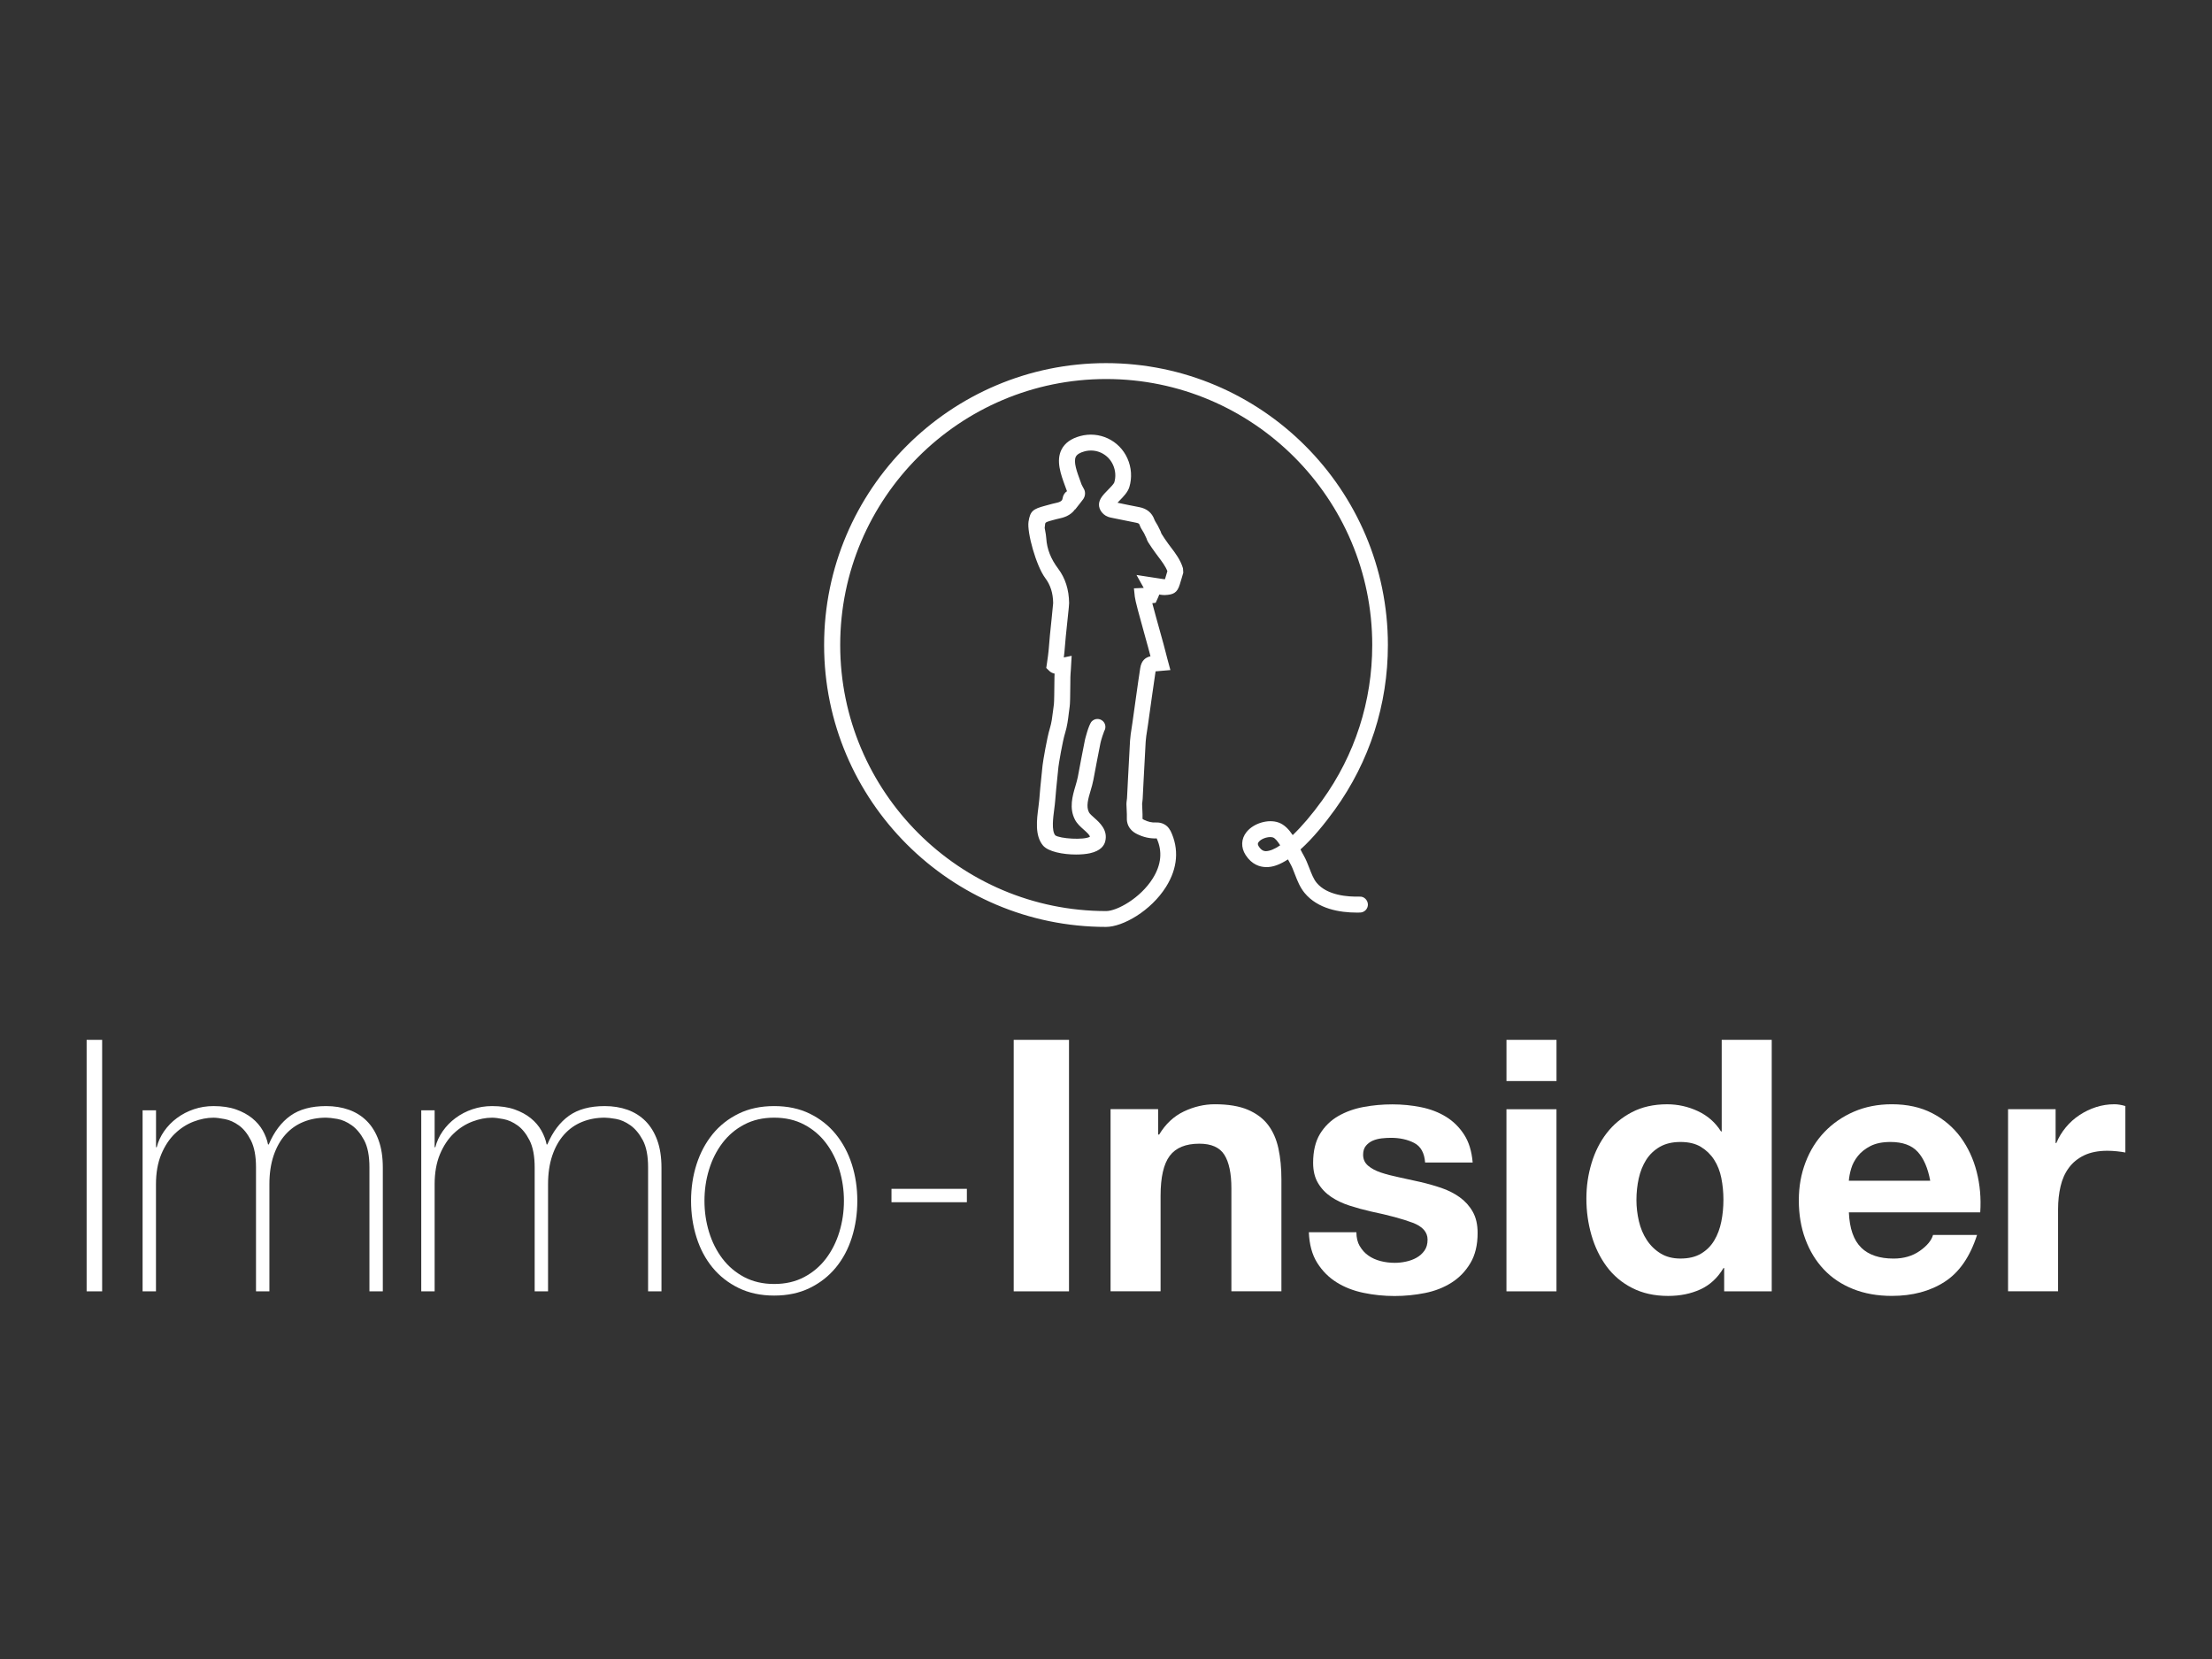
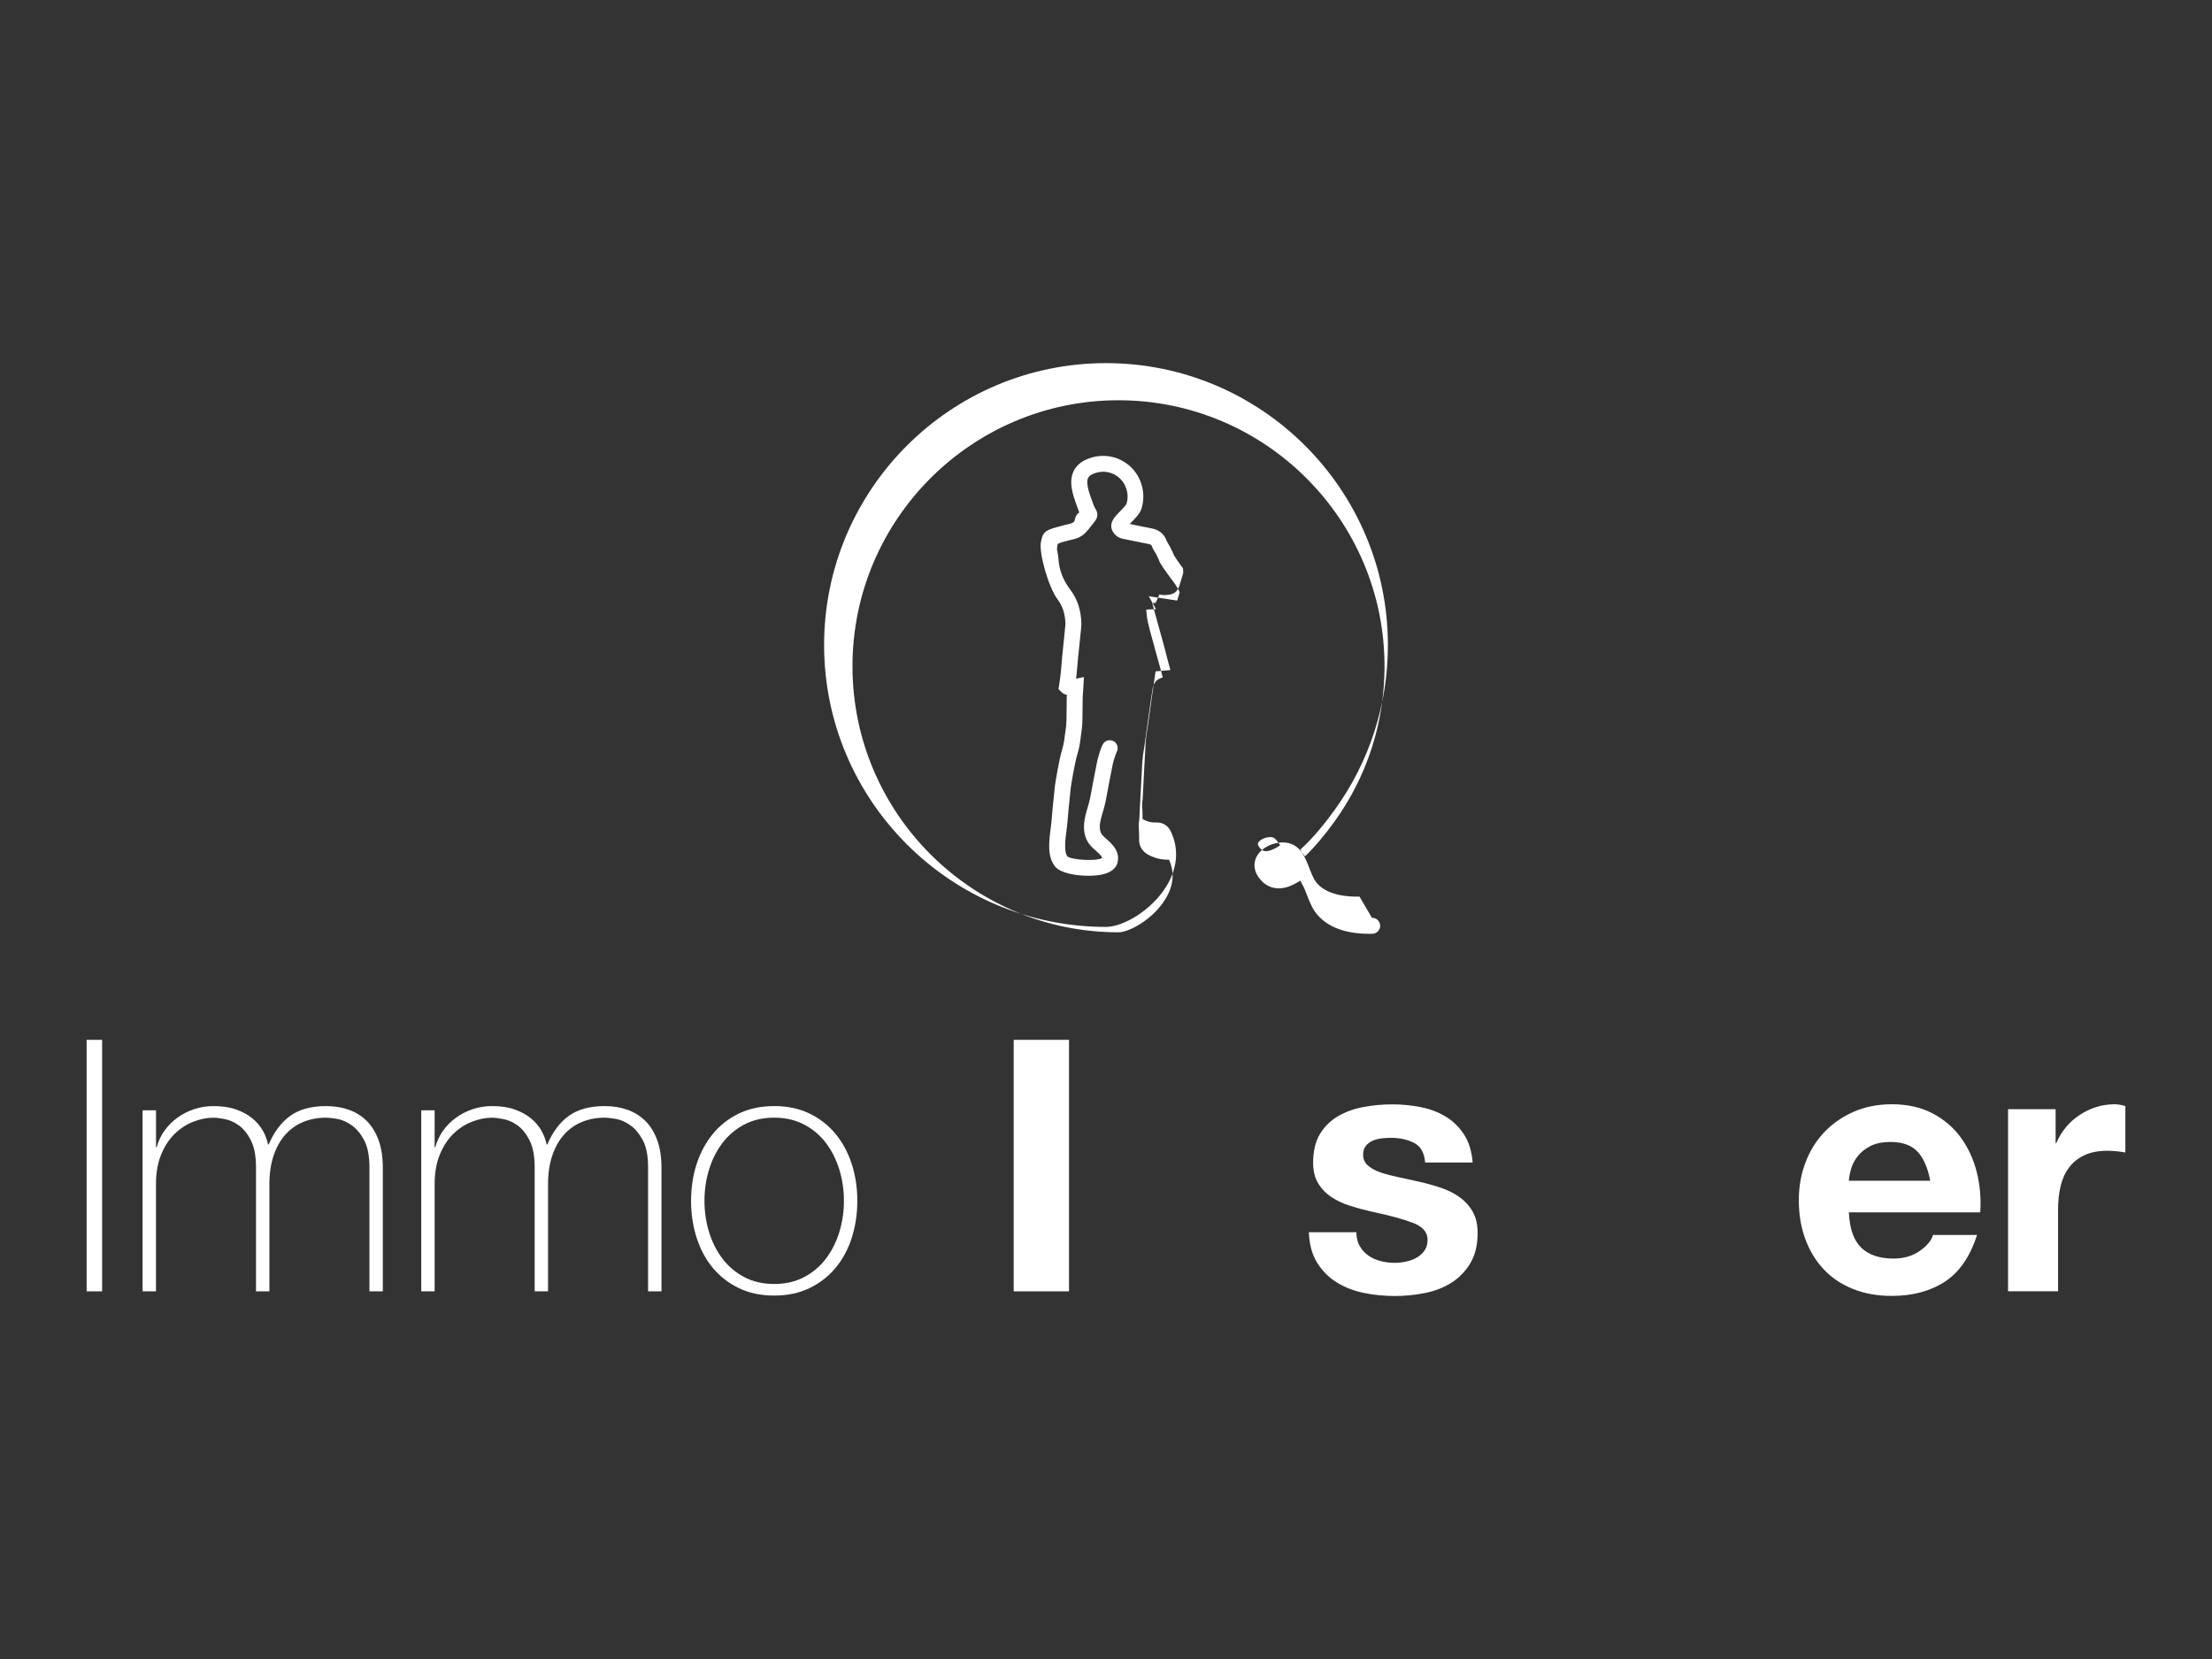
<svg xmlns="http://www.w3.org/2000/svg" id="Ebene_1" data-name="Ebene 1" viewBox="0 0 800 600">
  <rect x="0" y="0" width="800" height="600" fill="#333333" stroke="none" />
  <defs>
    <style>
      .cls-1 {
        fill: #fff;
      }
    </style>
  </defs>
  <rect class="cls-1" x="31.33" y="376.07" width="5.61" height="90.96" />
  <path class="cls-1" d="M51.59,401.55h4.84v13.37h.25c.51-2.04,1.4-3.96,2.67-5.8,1.28-1.83,2.82-3.42,4.65-4.77,1.83-1.36,3.87-2.42,6.12-3.18,2.25-.76,4.61-1.14,7.07-1.14,3.14,0,5.86.4,8.16,1.21,2.29.81,4.24,1.87,5.86,3.18,1.61,1.31,2.88,2.8,3.82,4.45.93,1.66,1.57,3.34,1.91,5.04h.25c1.95-4.59,4.56-8.05,7.83-10.38,3.27-2.34,7.58-3.5,12.93-3.5,2.97,0,5.71.44,8.22,1.33,2.5.89,4.67,2.25,6.49,4.07,1.83,1.83,3.25,4.15,4.26,6.94,1.03,2.8,1.53,6.12,1.53,9.94v44.71h-4.84v-44.84c0-4.16-.64-7.43-1.91-9.81-1.28-2.38-2.78-4.18-4.52-5.41s-3.48-1.99-5.22-2.29c-1.74-.3-3.08-.45-4.02-.45-2.97,0-5.71.51-8.21,1.53-2.51,1.02-4.68,2.55-6.5,4.59-1.83,2.04-3.25,4.57-4.27,7.58-1.02,3.02-1.53,6.48-1.53,10.39v38.72h-4.84v-44.84c0-4.08-.62-7.33-1.84-9.75-1.23-2.42-2.68-4.22-4.34-5.41-1.65-1.19-3.35-1.96-5.09-2.29-1.74-.34-3.12-.51-4.14-.51-2.29,0-4.67.47-7.13,1.4-2.47.94-4.72,2.38-6.76,4.33-2.04,1.96-3.69,4.46-4.97,7.52-1.27,3.06-1.91,6.67-1.91,10.83v38.72h-4.84v-65.48Z" />
  <path class="cls-1" d="M152.35,401.55h4.84v13.37h.25c.51-2.04,1.4-3.96,2.67-5.8,1.28-1.83,2.82-3.42,4.65-4.77,1.83-1.36,3.87-2.42,6.12-3.18,2.25-.76,4.61-1.14,7.07-1.14,3.14,0,5.86.4,8.16,1.21,2.29.81,4.24,1.87,5.86,3.18,1.61,1.31,2.88,2.8,3.82,4.45.93,1.66,1.57,3.34,1.91,5.04h.25c1.95-4.59,4.56-8.05,7.83-10.38,3.27-2.34,7.58-3.5,12.93-3.5,2.97,0,5.71.44,8.22,1.33,2.5.89,4.67,2.25,6.5,4.07,1.83,1.83,3.25,4.15,4.27,6.94,1.02,2.8,1.53,6.12,1.53,9.94v44.71h-4.84v-44.84c0-4.16-.64-7.43-1.91-9.81-1.28-2.38-2.78-4.18-4.52-5.41s-3.48-1.99-5.22-2.29c-1.75-.3-3.08-.45-4.02-.45-2.97,0-5.71.51-8.21,1.53-2.51,1.02-4.68,2.55-6.5,4.59-1.83,2.04-3.25,4.57-4.27,7.58-1.02,3.02-1.53,6.48-1.53,10.39v38.72h-4.84v-44.84c0-4.08-.62-7.33-1.84-9.75-1.23-2.42-2.68-4.22-4.34-5.41-1.65-1.19-3.35-1.96-5.09-2.29-1.74-.34-3.12-.51-4.14-.51-2.29,0-4.67.47-7.13,1.4-2.47.94-4.72,2.38-6.76,4.33-2.04,1.96-3.69,4.46-4.97,7.52-1.27,3.06-1.91,6.67-1.91,10.83v38.72h-4.84v-65.48Z" />
  <path class="cls-1" d="M254.78,434.29c0,3.91.55,7.67,1.65,11.28,1.1,3.6,2.72,6.82,4.84,9.62,2.12,2.8,4.76,5.03,7.89,6.69,3.15,1.65,6.75,2.49,10.83,2.49s7.69-.83,10.83-2.49c3.14-1.66,5.77-3.88,7.9-6.69,2.12-2.8,3.74-6.01,4.84-9.62,1.1-3.61,1.66-7.37,1.66-11.28s-.56-7.66-1.66-11.28c-1.1-3.6-2.72-6.82-4.84-9.62-2.12-2.8-4.76-5.03-7.9-6.68-3.14-1.66-6.75-2.49-10.83-2.49s-7.68.83-10.83,2.49c-3.14,1.65-5.77,3.88-7.89,6.68-2.12,2.8-3.74,6.01-4.84,9.62-1.11,3.61-1.65,7.37-1.65,11.28M249.93,434.29c0-4.67.66-9.06,1.98-13.18,1.32-4.12,3.25-7.75,5.79-10.89,2.55-3.14,5.69-5.62,9.43-7.45,3.73-1.83,8.02-2.74,12.86-2.74s9.13.91,12.87,2.74c3.74,1.83,6.88,4.31,9.43,7.45,2.55,3.15,4.48,6.77,5.8,10.89,1.31,4.12,1.97,8.52,1.97,13.18s-.66,9.09-1.97,13.25c-1.32,4.17-3.25,7.79-5.8,10.89-2.55,3.1-5.69,5.56-9.43,7.39-3.74,1.83-8.03,2.74-12.87,2.74s-9.13-.92-12.86-2.74c-3.74-1.83-6.88-4.29-9.43-7.39-2.54-3.1-4.48-6.73-5.79-10.89-1.32-4.16-1.98-8.58-1.98-13.25" />
-   <rect class="cls-1" x="322.42" y="429.96" width="27.26" height="4.84" />
  <rect class="cls-1" x="366.62" y="376.07" width="20" height="90.96" />
-   <path class="cls-1" d="M418.85,401.16v9.17h.38c2.3-3.82,5.27-6.61,8.92-8.35,3.65-1.74,7.38-2.61,11.21-2.61,4.84,0,8.81.66,11.91,1.97,3.1,1.32,5.54,3.14,7.33,5.48,1.78,2.34,3.03,5.18,3.76,8.54.72,3.35,1.08,7.07,1.08,11.14v40.51h-18.09v-37.2c0-5.43-.85-9.49-2.55-12.17-1.7-2.68-4.71-4.01-9.05-4.01-4.92,0-8.49,1.46-10.7,4.39-2.21,2.93-3.31,7.76-3.31,14.46v34.52h-18.09v-65.86h17.2Z" />
  <path class="cls-1" d="M491.78,450.66c.81,1.4,1.85,2.55,3.12,3.44,1.27.89,2.74,1.55,4.4,1.98,1.65.43,3.37.64,5.16.64,1.27,0,2.61-.14,4.01-.44,1.4-.3,2.68-.76,3.82-1.4,1.14-.64,2.1-1.48,2.86-2.54.77-1.06,1.15-2.4,1.15-4.02,0-2.71-1.81-4.76-5.41-6.11-3.61-1.36-8.64-2.72-15.1-4.07-2.63-.6-5.2-1.3-7.7-2.11-2.51-.81-4.74-1.87-6.69-3.18-1.95-1.32-3.53-2.97-4.71-4.97-1.19-1.99-1.78-4.43-1.78-7.33,0-4.24.83-7.72,2.48-10.45,1.66-2.71,3.85-4.86,6.56-6.43,2.72-1.57,5.78-2.68,9.17-3.31,3.4-.64,6.88-.95,10.45-.95s7.03.34,10.38,1.02c3.35.68,6.35,1.83,8.98,3.44,2.63,1.61,4.82,3.76,6.56,6.43,1.74,2.68,2.78,6.05,3.12,10.13h-17.2c-.26-3.48-1.58-5.84-3.95-7.07-2.38-1.23-5.18-1.85-8.41-1.85-1.02,0-2.12.06-3.31.19-1.19.13-2.27.41-3.25.83-.98.43-1.8,1.04-2.48,1.85-.68.8-1.02,1.89-1.02,3.25,0,1.62.6,2.93,1.79,3.95,1.19,1.02,2.74,1.85,4.65,2.49,1.91.64,4.1,1.2,6.57,1.72,2.46.51,4.96,1.06,7.51,1.65,2.64.6,5.2,1.32,7.71,2.17,2.51.85,4.73,1.98,6.69,3.38,1.95,1.4,3.53,3.14,4.71,5.22,1.19,2.08,1.78,4.65,1.78,7.71,0,4.33-.87,7.97-2.61,10.89-1.74,2.93-4.01,5.29-6.82,7.07-2.8,1.78-6.01,3.04-9.62,3.76-3.61.72-7.28,1.08-11.02,1.08s-7.56-.38-11.21-1.15c-3.65-.76-6.9-2.03-9.75-3.82-2.84-1.78-5.18-4.14-7.01-7.07-1.83-2.93-2.82-6.6-3-11.02h17.2c0,1.96.4,3.63,1.21,5.03" />
-   <path class="cls-1" d="M562.92,467.03h-18.09v-65.86h18.09v65.86ZM544.84,376.07h18.09v14.91h-18.09v-14.91Z" />
-   <path class="cls-1" d="M622.55,426.07c-.51-2.51-1.38-4.72-2.61-6.63-1.23-1.91-2.82-3.46-4.78-4.65-1.95-1.19-4.42-1.78-7.39-1.78s-5.48.6-7.51,1.78c-2.04,1.19-3.68,2.76-4.91,4.71-1.23,1.96-2.12,4.18-2.68,6.69-.55,2.51-.83,5.12-.83,7.83,0,2.55.3,5.1.89,7.65.6,2.54,1.55,4.82,2.87,6.81,1.31,2,2.97,3.61,4.97,4.84,2,1.23,4.39,1.85,7.19,1.85,2.97,0,5.45-.59,7.45-1.78,2-1.19,3.59-2.78,4.78-4.78,1.19-1.99,2.04-4.27,2.55-6.82s.76-5.18.76-7.9-.26-5.32-.76-7.83M623.31,458.62c-2.12,3.57-4.91,6.13-8.35,7.71-3.44,1.57-7.32,2.36-11.65,2.36-4.93,0-9.26-.96-13-2.87-3.74-1.9-6.82-4.5-9.24-7.77-2.42-3.27-4.25-7.03-5.48-11.28-1.23-4.24-1.85-8.66-1.85-13.25s.62-8.68,1.85-12.8c1.23-4.12,3.06-7.75,5.48-10.89,2.42-3.14,5.46-5.67,9.11-7.58,3.65-1.91,7.9-2.87,12.74-2.87,3.91,0,7.63.83,11.15,2.48,3.53,1.65,6.31,4.1,8.35,7.33h.26v-33.13h18.09v90.96h-17.2v-8.41h-.25Z" />
  <path class="cls-1" d="M693.57,416.58c-2.17-2.38-5.46-3.57-9.88-3.57-2.89,0-5.29.49-7.2,1.46-1.91.98-3.44,2.19-4.58,3.63-1.15,1.45-1.96,2.98-2.42,4.59-.47,1.61-.74,3.06-.83,4.33h29.43c-.85-4.59-2.36-8.07-4.52-10.44M673.12,451.23c2.71,2.64,6.62,3.95,11.72,3.95,3.65,0,6.79-.91,9.43-2.74,2.63-1.83,4.24-3.76,4.84-5.8h15.92c-2.54,7.9-6.45,13.55-11.72,16.94-5.27,3.4-11.64,5.1-19.11,5.1-5.18,0-9.85-.83-14.01-2.49-4.16-1.66-7.68-4.01-10.57-7.07-2.89-3.06-5.12-6.71-6.69-10.96-1.58-4.24-2.36-8.92-2.36-14.01s.81-9.52,2.42-13.76c1.61-4.24,3.9-7.92,6.88-11.02,2.97-3.1,6.52-5.55,10.64-7.33,4.12-1.78,8.68-2.67,13.69-2.67,5.61,0,10.49,1.08,14.65,3.25,4.16,2.16,7.58,5.08,10.26,8.72,2.67,3.66,4.6,7.82,5.79,12.48,1.19,4.67,1.62,9.56,1.28,14.65h-47.51c.25,5.86,1.74,10.11,4.46,12.74" />
  <path class="cls-1" d="M743.44,401.16v12.23h.26c.85-2.04,1.99-3.93,3.43-5.67s3.1-3.23,4.98-4.46c1.87-1.23,3.86-2.19,5.98-2.87,2.12-.68,4.34-1.02,6.63-1.02,1.18,0,2.5.22,3.95.64v16.81c-.85-.17-1.87-.32-3.06-.44-1.19-.13-2.33-.19-3.44-.19-3.32,0-6.12.56-8.41,1.65-2.29,1.11-4.14,2.61-5.54,4.52-1.41,1.91-2.4,4.14-2.99,6.69-.6,2.55-.9,5.31-.9,8.28v29.68h-18.09v-65.86h17.2Z" />
-   <path class="cls-1" d="M457.83,307.84c-.7-.02-1.61-.23-2.58-1.72-.49-.76-.39-1.15-.02-1.62.87-1.1,2.76-1.76,4.17-1.76.38,0,.72.05,1,.14.82.3,1.74,1.48,2.59,2.84-2.04,1.4-3.79,2.07-5.16,2.12M491.68,324.26c-4.15.13-11.71-.39-15.5-4.99-1.11-1.33-1.83-3.23-2.61-5.23-.61-1.59-1.26-3.24-2.12-4.74-.35-.58-.71-1.3-1.11-2.09,4.52-4.06,8.87-9.46,12.43-14.39,12.54-17.42,19.18-38,19.18-59.54,0-56.21-45.73-101.95-101.95-101.95s-101.95,45.74-101.95,101.95,45.74,101.95,101.95,101.95c6.1,0,16.27-5.82,21.7-14.48,4.23-6.73,4.8-13.75,1.63-20.29l-.19-.26c-.91-1.76-2.86-2.87-5.13-2.74-1.44.08-2.81-.24-4.33-.99-.39-.2-.48-.32-.47-.35.04-1.14-.02-2.29-.07-3.42-.04-.66-.08-1.31-.08-1.96l.08-.66c.05-.37.1-.74.12-1.12l.34-6.75c.23-4.65.47-9.31.75-13.97.08-1.33.3-2.69.53-4.13.1-.69.22-1.37.31-2.04l1.44-10.29c.42-2.99.84-5.99,1.3-8.97l.3-.03,5.06-.44-1.13-4.18c-.17-.64-.34-1.26-.48-1.87-.33-1.42-1.24-4.68-2.24-8.27-.85-3.04-1.98-7.1-2.7-9.87l1.22-.14.72-1.59c.18-.4.4-.87.58-1.4l.47.07c.51.08,1.03.14,1.55.12,2.96-.13,4.45-.71,5.39-3.79.28-.88.53-1.77.8-2.64l.48-1.67-.11-1.59c-.89-3-2.69-5.38-4.44-7.68l-.89-1.19c-.89-1.19-1.7-2.43-2.47-3.67l-.3-.83c-.32-.69-.65-1.38-1.02-2.06-.18-.34-.39-.69-.6-1.02-.26-.43-.5-.82-.6-1.11-.89-2.5-2.74-4.03-5.51-4.55-2.63-.5-5.24-1.04-7.85-1.59l.63-.66c1.51-1.55,3.08-3.14,3.65-5,1.03-3.4.78-7.1-.7-10.39-2.95-6.57-10.17-9.96-17.12-8.05-3.25.89-5.49,2.51-6.68,4.81-2.1,4.08-.3,8.99,1.29,13.32l.5,1.37.17.42c-.84.53-1.41,1.44-1.59,2.54-.08.5-.21,1.25-2.2,1.67-1.06.22-2.08.5-3.12.79l-1.03.28c-4.27,1.15-5.38,1.83-5.98,5.75-.6,3.92,2.78,16.03,6.05,20.4,1.89,2.52,2.81,5.42,2.86,9.06-.02.46-.31,3.23-.56,5.68-.42,3.94-.88,8.41-.98,10.27-.08,1.37-.59,5.19-.69,5.69l-.27,1.81,1.15,1.11c.51.5,1.18.78,1.87.94-.02.42-.04.82-.05,1.23l-.03,2.26c-.02,2.19-.06,6.75-.17,7.56-.11.8-.21,1.59-.31,2.39-.28,2.27-.55,4.42-1.17,6.41-1.03,3.32-2.48,11.95-2.62,13.31l-.39,3.79c-.3,2.87-.59,5.74-.8,8.61-.06.78-.18,1.7-.31,2.7-.6,4.57-1.35,10.27,1.63,13.87,1.87,2.27,7.27,3.29,11.98,3.29,1.87,0,3.62-.16,5.01-.46,3.87-.85,5.14-2.77,5.52-4.23,1.08-4.12-1.95-6.82-3.96-8.6-.76-.67-1.62-1.44-1.89-1.95-1.12-2.12-.3-4.93.59-7.9.38-1.27.76-2.6,1.01-3.93.81-4.43,1.68-8.85,2.55-13.26.22-1.1,1.06-3.64,1.36-4.33.69-1.12.53-2.62-.46-3.57-1.14-1.09-2.96-1.06-4.06.09-1.15,1.2-2.45,6.65-2.46,6.7-.88,4.44-1.75,8.89-2.56,13.34-.19,1.01-.53,2.13-.87,3.32-1.06,3.57-2.37,8.02-.15,12.22.76,1.44,1.97,2.51,3.15,3.56,1.22,1.08,2.13,1.94,2.23,2.57-2.2,1.29-10.89.69-12.53-.51-1.4-1.69-.78-6.37-.37-9.47.14-1.12.28-2.15.34-3.03.21-2.81.5-5.63.79-8.45l.39-3.82c.09-.94,1.48-9.25,2.39-12.16.78-2.49,1.09-4.99,1.38-7.41.1-.76.19-1.53.3-2.29.14-.98.19-3.57.23-8.31l.02-2.22c.02-.85.09-1.7.16-2.59l.3-5.18-2.84.59c.16-1.27.31-2.61.35-3.38.09-1.72.58-6.3.97-9.99.48-4.57.61-5.79.6-6.27-.06-4.91-1.37-9.01-3.99-12.51-2.63-3.49-4.03-7.07-4.27-10.9-.06-.97-.23-1.94-.42-2.91l-.16-.89.16-1.35c.01-.28.02-.7,1.5-1.1l1.08-.3c.91-.25,1.83-.51,2.76-.7,2.81-.59,4.49-1.86,5.47-3.27l.07.05,2.04-2.6c.33-.4.61-.77.87-1.14.71-1.04.85-2.36.36-3.45-.17-.36-.38-.72-.58-1.08l-.36-.69-.52-1.43c-1.18-3.21-2.52-6.87-1.57-8.7.42-.82,1.46-1.46,3.08-1.9,4.22-1.16,8.57.89,10.36,4.87.92,2.03,1.08,4.3.45,6.37-.19.55-1.53,1.92-2.25,2.65-1.69,1.72-3.15,3.21-3.28,5.15-.13,2.17,1.67,4.34,4.03,4.84l1.39.29c2.71.56,5.41,1.12,8.12,1.64.93.17,1.03.45,1.17.83.3.86.74,1.57,1.14,2.2l.44.73c.3.57.57,1.14.9,1.9.1.35.27.86.62,1.41.86,1.33,1.74,2.65,2.7,3.94l.93,1.25c1.34,1.78,2.62,3.47,3.3,5.24l-.18.6c-.23.75-.44,1.5-.69,2.31h-.22s-.58-.07-.58-.07l-9.5-1.46,2.61,4.67-3.54.16.32,3.03c.17,1.53,1.51,6.45,3.56,13.78.91,3.29,1.75,6.27,2.11,7.75-1.78.43-3.28,1.48-3.71,4.3-.49,3.12-.93,6.25-1.37,9.38l-1.44,10.29c-.09.64-.19,1.29-.29,1.94-.24,1.51-.49,3.07-.59,4.68-.27,4.68-.51,9.36-.75,14.03l-.34,6.72-.07.59c-.08.53-.14,1.06-.14,1.58,0,.73.05,1.45.09,2.17.05.97.09,1.95.06,2.92-.05,1.43.37,4.06,3.65,5.69,2.34,1.16,4.64,1.68,7.14,1.59,2.14,4.66,1.68,9.53-1.43,14.49-4.51,7.19-13,11.79-16.84,11.79-53.04,0-96.19-43.17-96.19-96.22s43.15-96.2,96.2-96.2,96.22,43.16,96.22,96.2c0,20.33-6.26,39.75-18.1,56.18-3.7,5.13-7.36,9.42-10.66,12.57-1.36-2.04-3-3.79-5.08-4.54-3.75-1.36-9.08.22-11.64,3.44-1.97,2.47-2.07,5.58-.3,8.32,2.26,3.49,5.19,4.29,7.25,4.34,2.61.12,5.3-1,8.05-2.78.26.52.52.98.75,1.4.65,1.1,1.18,2.47,1.73,3.92.91,2.35,1.85,4.78,3.54,6.82,4.77,5.78,12.68,7.1,18.89,7.1.42,0,.81,0,1.19-.02,1.6-.04,2.84-1.36,2.81-2.94-.05-1.59-1.44-2.95-2.96-2.8" />
+   <path class="cls-1" d="M457.83,307.84c-.7-.02-1.61-.23-2.58-1.72-.49-.76-.39-1.15-.02-1.62.87-1.1,2.76-1.76,4.17-1.76.38,0,.72.05,1,.14.82.3,1.74,1.48,2.59,2.84-2.04,1.4-3.79,2.07-5.16,2.12M491.68,324.26c-4.15.13-11.71-.39-15.5-4.99-1.11-1.33-1.83-3.23-2.61-5.23-.61-1.59-1.26-3.24-2.12-4.74-.35-.58-.71-1.3-1.11-2.09,4.52-4.06,8.87-9.46,12.43-14.39,12.54-17.42,19.18-38,19.18-59.54,0-56.21-45.73-101.95-101.95-101.95s-101.95,45.74-101.95,101.95,45.74,101.95,101.95,101.95c6.1,0,16.27-5.82,21.7-14.48,4.23-6.73,4.8-13.75,1.63-20.29l-.19-.26c-.91-1.76-2.86-2.87-5.13-2.74-1.44.08-2.81-.24-4.33-.99-.39-.2-.48-.32-.47-.35.04-1.14-.02-2.29-.07-3.42-.04-.66-.08-1.31-.08-1.96l.08-.66c.05-.37.1-.74.12-1.12l.34-6.75c.23-4.65.47-9.31.75-13.97.08-1.33.3-2.69.53-4.13.1-.69.22-1.37.31-2.04l1.44-10.29c.42-2.99.84-5.99,1.3-8.97l.3-.03,5.06-.44-1.13-4.18c-.17-.64-.34-1.26-.48-1.87-.33-1.42-1.24-4.68-2.24-8.27-.85-3.04-1.98-7.1-2.7-9.87l1.22-.14.72-1.59c.18-.4.4-.87.58-1.4l.47.07c.51.08,1.03.14,1.55.12,2.96-.13,4.45-.71,5.39-3.79.28-.88.53-1.77.8-2.64l.48-1.67-.11-1.59l-.89-1.19c-.89-1.19-1.7-2.43-2.47-3.67l-.3-.83c-.32-.69-.65-1.38-1.02-2.06-.18-.34-.39-.69-.6-1.02-.26-.43-.5-.82-.6-1.11-.89-2.5-2.74-4.03-5.51-4.55-2.63-.5-5.24-1.04-7.85-1.59l.63-.66c1.51-1.55,3.08-3.14,3.65-5,1.03-3.4.78-7.1-.7-10.39-2.95-6.57-10.17-9.96-17.12-8.05-3.25.89-5.49,2.51-6.68,4.81-2.1,4.08-.3,8.99,1.29,13.32l.5,1.37.17.42c-.84.53-1.41,1.44-1.59,2.54-.08.5-.21,1.25-2.2,1.67-1.06.22-2.08.5-3.12.79l-1.03.28c-4.27,1.15-5.38,1.83-5.98,5.75-.6,3.92,2.78,16.03,6.05,20.4,1.89,2.52,2.81,5.42,2.86,9.06-.02.46-.31,3.23-.56,5.68-.42,3.94-.88,8.41-.98,10.27-.08,1.37-.59,5.19-.69,5.69l-.27,1.81,1.15,1.11c.51.5,1.18.78,1.87.94-.02.42-.04.82-.05,1.23l-.03,2.26c-.02,2.19-.06,6.75-.17,7.56-.11.8-.21,1.59-.31,2.39-.28,2.27-.55,4.42-1.17,6.41-1.03,3.32-2.48,11.95-2.62,13.31l-.39,3.79c-.3,2.87-.59,5.74-.8,8.61-.06.78-.18,1.7-.31,2.7-.6,4.57-1.35,10.27,1.63,13.87,1.87,2.27,7.27,3.29,11.98,3.29,1.87,0,3.62-.16,5.01-.46,3.87-.85,5.14-2.77,5.52-4.23,1.08-4.12-1.95-6.82-3.96-8.6-.76-.67-1.62-1.44-1.89-1.95-1.12-2.12-.3-4.93.59-7.9.38-1.27.76-2.6,1.01-3.93.81-4.43,1.68-8.85,2.55-13.26.22-1.1,1.06-3.64,1.36-4.33.69-1.12.53-2.62-.46-3.57-1.14-1.09-2.96-1.06-4.06.09-1.15,1.2-2.45,6.65-2.46,6.7-.88,4.44-1.75,8.89-2.56,13.34-.19,1.01-.53,2.13-.87,3.32-1.06,3.57-2.37,8.02-.15,12.22.76,1.44,1.97,2.51,3.15,3.56,1.22,1.08,2.13,1.94,2.23,2.57-2.2,1.29-10.89.69-12.53-.51-1.4-1.69-.78-6.37-.37-9.47.14-1.12.28-2.15.34-3.03.21-2.81.5-5.63.79-8.45l.39-3.82c.09-.94,1.48-9.25,2.39-12.16.78-2.49,1.09-4.99,1.38-7.41.1-.76.19-1.53.3-2.29.14-.98.19-3.57.23-8.31l.02-2.22c.02-.85.09-1.7.16-2.59l.3-5.18-2.84.59c.16-1.27.31-2.61.35-3.38.09-1.72.58-6.3.97-9.99.48-4.57.61-5.79.6-6.27-.06-4.91-1.37-9.01-3.99-12.51-2.63-3.49-4.03-7.07-4.27-10.9-.06-.97-.23-1.94-.42-2.91l-.16-.89.16-1.35c.01-.28.02-.7,1.5-1.1l1.08-.3c.91-.25,1.83-.51,2.76-.7,2.81-.59,4.49-1.86,5.47-3.27l.07.05,2.04-2.6c.33-.4.61-.77.87-1.14.71-1.04.85-2.36.36-3.45-.17-.36-.38-.72-.58-1.08l-.36-.69-.52-1.43c-1.18-3.21-2.52-6.87-1.57-8.7.42-.82,1.46-1.46,3.08-1.9,4.22-1.16,8.57.89,10.36,4.87.92,2.03,1.08,4.3.45,6.37-.19.55-1.53,1.92-2.25,2.65-1.69,1.72-3.15,3.21-3.28,5.15-.13,2.17,1.67,4.34,4.03,4.84l1.39.29c2.71.56,5.41,1.12,8.12,1.64.93.17,1.03.45,1.17.83.3.86.74,1.57,1.14,2.2l.44.73c.3.57.57,1.14.9,1.9.1.35.27.86.62,1.41.86,1.33,1.74,2.65,2.7,3.94l.93,1.25c1.34,1.78,2.62,3.47,3.3,5.24l-.18.6c-.23.75-.44,1.5-.69,2.31h-.22s-.58-.07-.58-.07l-9.5-1.46,2.61,4.67-3.54.16.32,3.03c.17,1.53,1.51,6.45,3.56,13.78.91,3.29,1.75,6.27,2.11,7.75-1.78.43-3.28,1.48-3.71,4.3-.49,3.12-.93,6.25-1.37,9.38l-1.44,10.29c-.09.64-.19,1.29-.29,1.94-.24,1.51-.49,3.07-.59,4.68-.27,4.68-.51,9.36-.75,14.03l-.34,6.72-.07.59c-.08.53-.14,1.06-.14,1.58,0,.73.05,1.45.09,2.17.05.97.09,1.95.06,2.92-.05,1.43.37,4.06,3.65,5.69,2.34,1.16,4.64,1.68,7.14,1.59,2.14,4.66,1.68,9.53-1.43,14.49-4.51,7.19-13,11.79-16.84,11.79-53.04,0-96.19-43.17-96.19-96.22s43.15-96.2,96.2-96.2,96.22,43.16,96.22,96.2c0,20.33-6.26,39.75-18.1,56.18-3.7,5.13-7.36,9.42-10.66,12.57-1.36-2.04-3-3.79-5.08-4.54-3.75-1.36-9.08.22-11.64,3.44-1.97,2.47-2.07,5.58-.3,8.32,2.26,3.49,5.19,4.29,7.25,4.34,2.61.12,5.3-1,8.05-2.78.26.52.52.98.75,1.4.65,1.1,1.18,2.47,1.73,3.92.91,2.35,1.85,4.78,3.54,6.82,4.77,5.78,12.68,7.1,18.89,7.1.42,0,.81,0,1.19-.02,1.6-.04,2.84-1.36,2.81-2.94-.05-1.59-1.44-2.95-2.96-2.8" />
</svg>